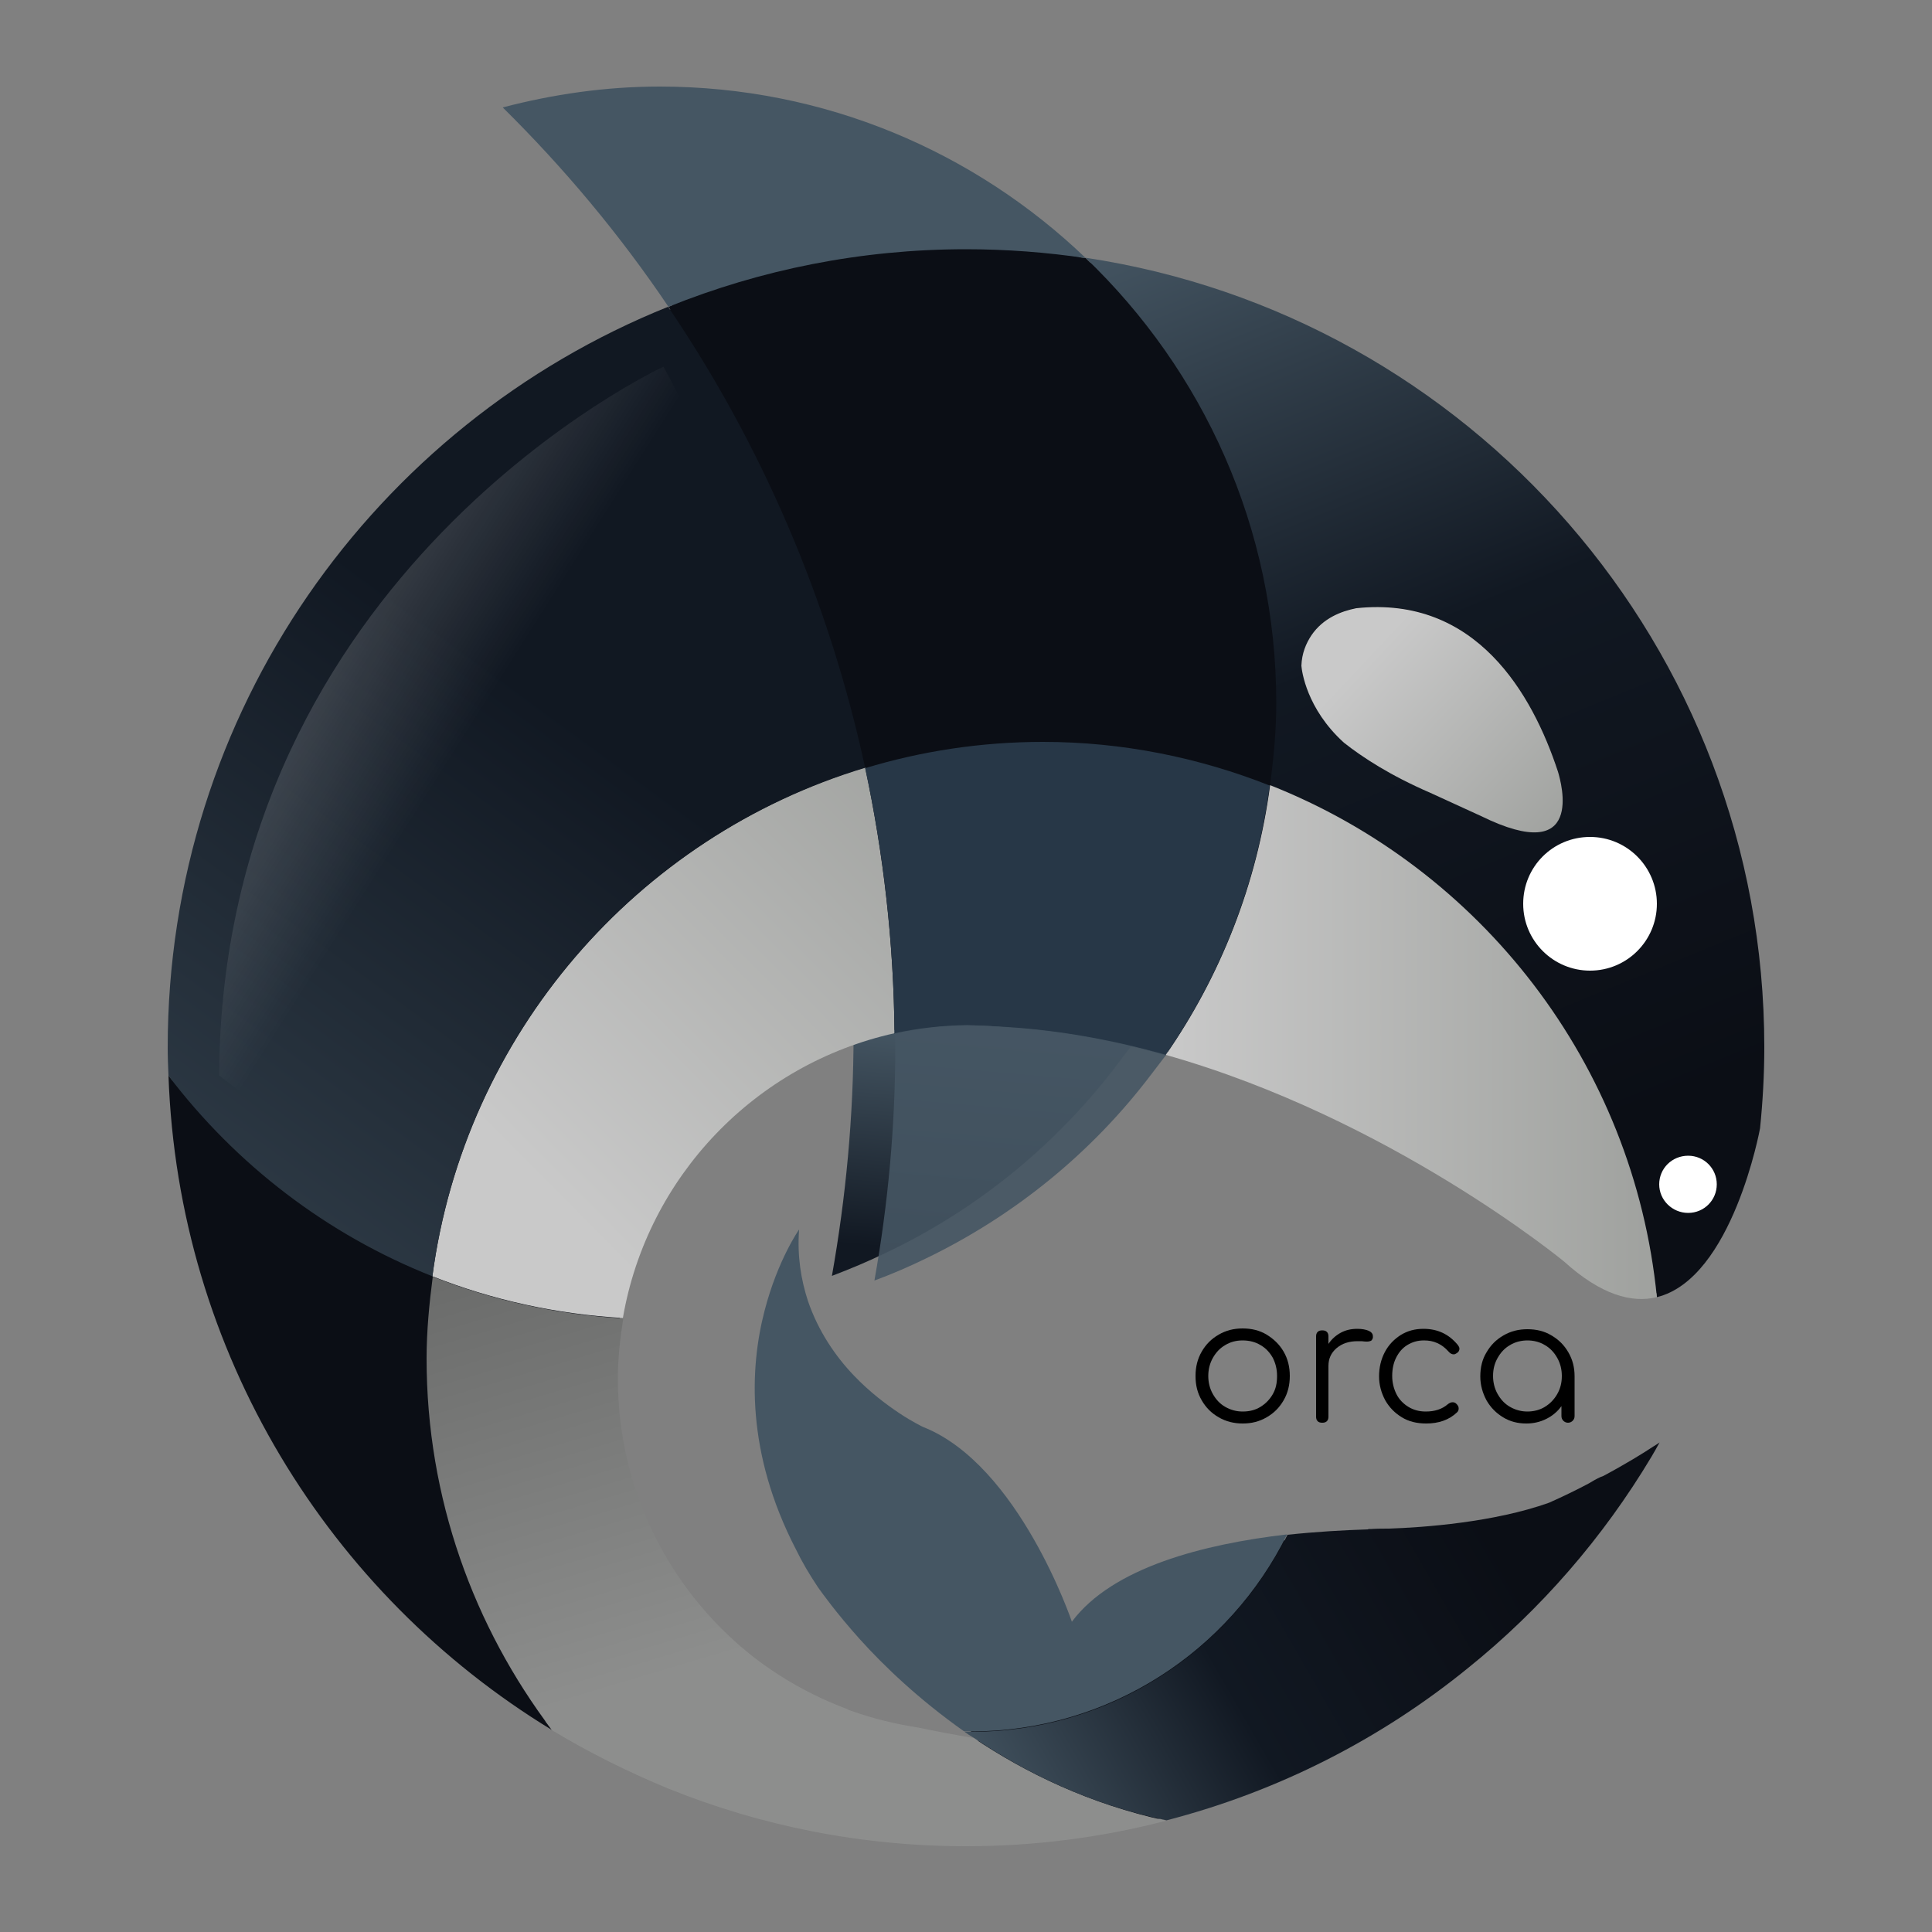
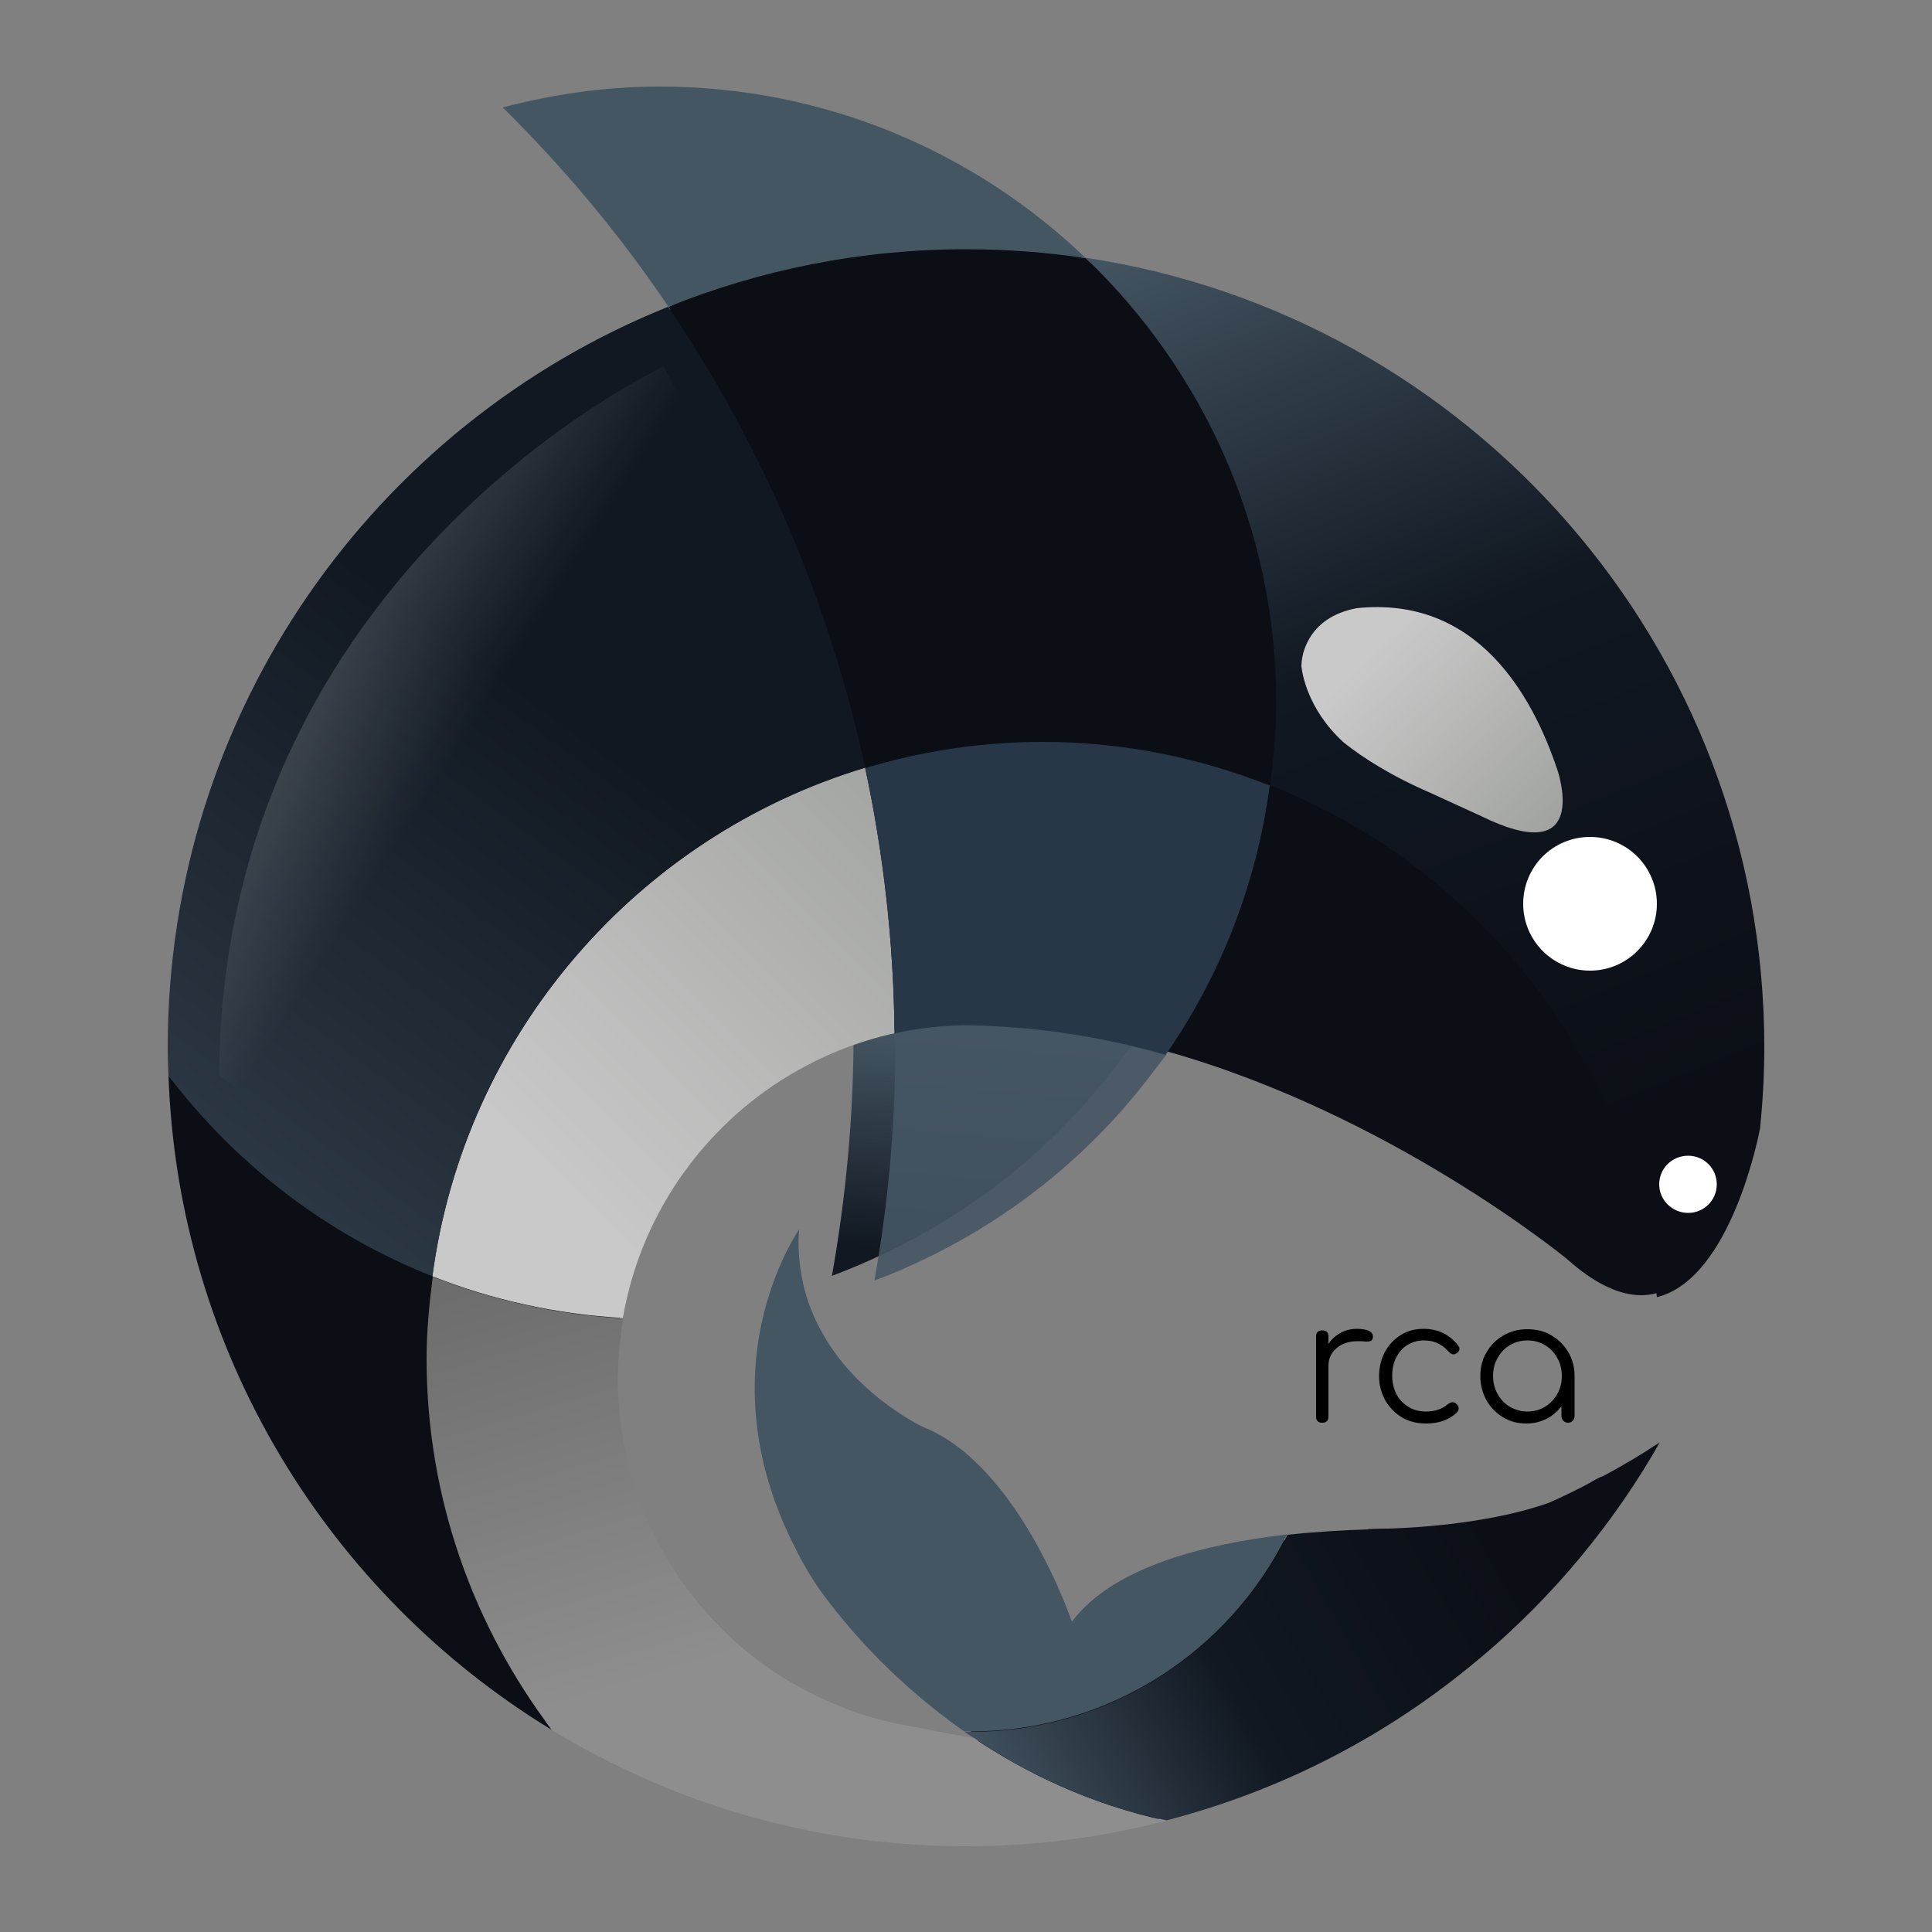
<svg xmlns="http://www.w3.org/2000/svg" version="1.1" id="Layer_1" x="0px" y="0px" viewBox="0 0 500 500" style="enable-background:new 0 0 500 500;" xml:space="preserve">
  <rect x="0" y="0" width="500" height="500" fill="#808080" stroke="none" />
  <style type="text/css">
	.st0{fill:url(#SVGID_1_);}
	.st1{fill:#0B0E15;}
	.st2{fill:url(#SVGID_2_);}
	.st3{fill:url(#SVGID_3_);}
	.st4{fill:url(#SVGID_4_);}
	.st5{fill:#455663;}
	.st6{fill:#273747;}
	.st7{fill:url(#SVGID_5_);}
	.st8{fill:url(#SVGID_6_);}
	.st9{opacity:0.9;fill:#455663;}
	.st10{fill:url(#SVGID_7_);}
	.st11{fill:url(#SVGID_8_);}
	.st12{fill:#FFFFFF;}
	.st13{fill:url(#SVGID_9_);}
</style>
  <g>
    <g>
      <linearGradient id="SVGID_1_" gradientUnits="userSpaceOnUse" x1="257.005" y1="268.709" x2="252.134" y2="324.892">
        <stop offset="0" style="stop-color:#455663" />
        <stop offset="1" style="stop-color:#111822" />
      </linearGradient>
      <path class="st0" d="M251.2,262.2c-3.6-0.3-7.1-0.5-10.7-0.5c-0.2,0-0.4,0-0.6,0c-6.6,0.1-12.9,0.8-19.1,2.2    c0,1.2,0.1,2.4,0.1,3.7c0,21.4-2,42.3-5.6,62.6c4.7-1.8,9.3-3.7,13.8-5.9C253,313,273.7,296,289.5,275c1.3-1.8,2.7-3.5,4-5.3    C280,265.9,265.7,263.2,251.2,262.2z" />
      <path class="st1" d="M250,476.6c-26.4,0-52.2-5-76.7-14.8c-10.6-4.3-20.7-9.3-30-15C83.9,410.7,47,347.7,44.6,278.3l0-0.9    c-0.1-2.1-0.2-4.2-0.2-6.4c0-84.4,50.6-159.3,128.9-190.8c0.3-0.1,0.5-0.4,0.6-0.6c0.1-0.3,0-0.6-0.1-0.9    c-12.2-18-26.2-35-41.7-50.5c13-3.3,26-4.9,38.6-4.9c40.9,0,79.9,15.7,109.6,44.2c0.1,0.1,0.3,0.2,0.6,0.3    c48.2,7.2,92.4,31.6,124.5,68.6c32.4,37.3,50.3,85.2,50.3,134.7c0,6.7-0.3,13.5-1.1,20.8c-0.2,0.9-7.3,38.3-26,42.8    c-1.2,0.3-2.5,0.5-3.8,0.5c-5.9,0-12.4-3.2-19.3-9.4c-0.5-0.4-45.8-37.5-103.5-53.7c-12-5.9-26-9-41.3-9c-22.3,0-40,6.5-40.1,6.6    c-31.5,11.1-54.6,38.5-60.2,71.3c-1,5.8-1.4,10.9-1.4,15.8c0,27.9,12.5,54.1,34.2,71.8c7.7,6.2,16.3,11.2,25.8,14.7    c0.1,0.1,0.2,0.2,0.4,0.2c0,0,0.4,0.1,1.2,0.4c5.5,1.9,11.3,3.4,17.2,4.3c4.5,0.9,9.4,1.9,14.3,2.7c0.1,0,0.1,0,0.2,0    c0.4,0,0.8-0.2,0.9-0.6c0.2-0.4,0-1-0.4-1.2l-0.9-0.6c-0.6-0.4-1.1-0.7-1.7-1.1c-9.8-6.9-18.7-14.8-26.7-23.6    c-6.1-6.8-9.8-11.9-10.7-13.3c-2.1-3.3-4-6.5-5.6-9.7c-13.2-25.3-11.7-47.3-8.1-61.2c2-7.8,4.9-13.8,6.8-17.2    c0,5.1,0.8,10.1,2.5,14.9c2.4,7.1,6.5,13.8,12.1,19.7c4.5,4.6,8.9,7.9,11.9,9.9c3.6,2.4,6.2,3.6,6.3,3.6    c24.1,9.5,37.8,49.4,38,49.8c0.1,0.4,0.4,0.6,0.8,0.7c0.1,0,0.1,0,0.2,0c0.3,0,0.6-0.1,0.8-0.4c8.5-11.3,27.6-19,55.1-22.1    c6.7-0.8,13.7-1.2,20.8-1.4c0.1,0,0.2,0,0.3-0.1h0.4c1.6,0,3.1-0.1,4.6-0.1c9.5-0.3,27.6-1.7,41.8-6.8c3.4-1.5,6.8-3.2,10.4-5    c2.2-1.4,3.1-1.8,3.5-1.9c5.2-2.8,9.2-5.2,11.5-6.6c0,0,0,0,0,0c-12.5,20.9-28.4,39.2-47.3,54.4c-23,18.7-49.2,31.9-77.7,39.2    C284.8,474.5,267.4,476.6,250,476.6z" />
      <linearGradient id="SVGID_2_" gradientUnits="userSpaceOnUse" x1="141.157" y1="307.834" x2="250.571" y2="199.254">
        <stop offset="0" style="stop-color:#C9C9C9" />
        <stop offset="1" style="stop-color:#9FA19E" />
      </linearGradient>
      <path class="st2" d="M111.9,330.3c15.4,6.1,32,9.8,49.3,10.8c6.3-36.6,34.3-65.7,70.3-73.7c-0.2-23.6-2.9-46.6-7.6-68.8    C164.8,216.5,120.2,267.7,111.9,330.3z" />
      <path class="st1" d="M173,79.4c24.1,35.6,41.6,75.9,51,119.3c14.6-4.4,30-6.8,46-6.8c20.8,0,40.5,4.1,58.7,11.3    c0.9-7,1.6-14,1.6-21.2c0-45.3-19-86.1-49.3-115.2c-10.1-1.5-20.4-2.3-31-2.3C222.8,64.4,196.8,69.8,173,79.4z" />
      <linearGradient id="SVGID_3_" gradientUnits="userSpaceOnUse" x1="322.458" y1="45.528" x2="423.519" y2="291.919">
        <stop offset="0" style="stop-color:#455663" />
        <stop offset="0.473" style="stop-color:#111822" />
        <stop offset="0.995" style="stop-color:#0B0E15" />
      </linearGradient>
      <path class="st3" d="M330.3,182c0,7.2-0.7,14.2-1.6,21.2c54.4,21.5,94.2,72,100.1,132.5c19.6-4.8,26.7-43.7,26.7-43.7v0    c0.7-6.9,1.1-13.9,1.1-21c0-103.6-76.3-189.4-175.7-204.3C311.3,95.8,330.3,136.6,330.3,182z M339.4,164.3c3.1-4.4,7.6-6.2,11.6-7    c31.1-3.2,45.7,22.3,52.2,42.3c0.9,3,7,24.7-19.9,11.5c0,0,0,0,0,0l-13.1-6c-10.4-4.4-17.6-9.2-22.4-13    c-9.7-8.8-10.9-18.7-11-19.9C337,169,338,166.4,339.4,164.3z" />
      <linearGradient id="SVGID_4_" gradientUnits="userSpaceOnUse" x1="301.675" y1="269.669" x2="428.811" y2="269.669">
        <stop offset="0" style="stop-color:#C9C9C9" />
        <stop offset="1" style="stop-color:#9FA19E" />
      </linearGradient>
-       <path class="st4" d="M404.8,326.5c9.5,8.6,17.5,10.8,24,9.2c-6-60.5-45.7-111-100.1-132.5c-3.4,25.7-12.9,49.5-27,69.8    C359.8,289.4,404.8,326.5,404.8,326.5z" />
      <path class="st5" d="M173,79.4c23.8-9.6,49.8-14.9,77-14.9c10.5,0,20.9,0.8,31,2.3c-28.7-27.5-67.5-44.4-110.3-44.4    c-14,0-27.6,2-40.6,5.4C146,43.5,160.4,60.7,173,79.4z" />
      <path class="st6" d="M250,265.4L250,265.4c0.2-0.1,0.4,0,0.5,0c0.2,0,0.5,0,0.7,0c3.2,0,6.4,0.2,9.6,0.5    c14.1,0.9,27.8,3.5,40.8,7.2c14.1-20.3,23.6-44.1,27-69.8c-18.2-7.2-38-11.3-58.7-11.3c-16,0-31.5,2.4-46,6.8    c4.8,22.2,7.4,45.2,7.6,68.8C237.5,266.2,243.7,265.5,250,265.4z" />
      <path class="st1" d="M111.9,330.3c-27.3-10.8-50.8-29-68.3-52c2.5,71.8,41.6,134.3,99.2,169.4c-20.3-26.8-32.5-60-32.5-96.2    C110.3,344.3,111,337.3,111.9,330.3z" />
      <linearGradient id="SVGID_5_" gradientUnits="userSpaceOnUse" x1="206.263" y1="423.562" x2="157.399" y2="260.053">
        <stop offset="0" style="stop-color:#8D8E8D" />
        <stop offset="1" style="stop-color:#5A5B5A" />
      </linearGradient>
      <path class="st7" d="M252,449.8c-5.3-0.9-10.1-1.8-14.3-2.7c-5.9-0.9-11.6-2.3-17-4.2c-0.8-0.3-1.2-0.4-1.2-0.4l0-0.1    c-9.4-3.5-18.1-8.4-25.8-14.6c-20.6-16.8-33.8-42.3-33.8-71c0-5.3,0.6-10.5,1.4-15.6c-17.3-1-33.9-4.7-49.3-10.8    c-0.9,6.9-1.6,14-1.6,21.2c0,36.2,12.2,69.4,32.5,96.2c9.6,5.8,19.7,10.8,30.1,15.1c23.8,9.6,49.8,14.9,77,14.9    c17.9,0,35.3-2.3,51.8-6.6C282,466.9,265.4,458.8,252,449.8z" />
      <linearGradient id="SVGID_6_" gradientUnits="userSpaceOnUse" x1="-22.478" y1="414.322" x2="145.403" y2="185.052">
        <stop offset="0" style="stop-color:#455663" />
        <stop offset="1" style="stop-color:#111822" />
      </linearGradient>
      <path class="st8" d="M111.9,330.3c8.3-62.6,52.9-113.8,112-131.6c-9.4-43.4-26.9-83.8-51-119.3C97,109.9,43.4,184.2,43.4,271.1    c0,2.5,0.1,4.8,0.2,7.3C61.1,301.4,84.6,319.5,111.9,330.3z" />
      <path class="st9" d="M260.8,265.8c-3.4-0.2-6.8-0.4-10.3-0.5c-0.2,0-0.3,0-0.5,0c-6.3,0.1-12.5,0.8-18.4,2.1    c0,1.2,0.1,2.3,0.1,3.6c0,20.6-1.9,40.8-5.4,60.4c4.6-1.7,9-3.6,13.3-5.7c23-11.1,43-27.4,58.3-47.6c1.3-1.7,2.6-3.4,3.9-5.1    C288.6,269.3,274.9,266.7,260.8,265.8z" />
      <path class="st5" d="M277.4,419.7c0,0-13.7-40.6-38.5-50.4c0,0-2.6-1.2-6.2-3.6c-3.3-2.2-7.6-5.4-11.7-9.7    c-4.7-4.9-9.2-11.4-11.9-19.3c-1.8-5.5-2.8-11.6-2.3-18.5c0,0-5.5,7.8-8.9,20.9c-3.9,14.9-4.9,36.8,8.1,61.9    c1.6,3.3,3.5,6.5,5.7,9.8c1,1.4,4.7,6.6,10.8,13.4c6.3,7,15.3,15.6,26.9,23.8c0.6,0,1.2,0.1,1.8,0.1c35.9,0,67-20.8,81.9-51    C311.6,399.6,287.9,405.6,277.4,419.7z" />
      <linearGradient id="SVGID_7_" gradientUnits="userSpaceOnUse" x1="354.3" y1="168.954" x2="404.732" y2="216.254">
        <stop offset="0" style="stop-color:#C9C9C9" />
        <stop offset="1" style="stop-color:#9FA19E" />
      </linearGradient>
      <path class="st10" d="M370.2,205.2l13.1,6c0,0,0,0,0,0c26.9,13.2,20.8-8.5,19.9-11.5c-6.6-20.1-21.2-45.6-52.2-42.3    c-4,0.8-8.6,2.6-11.6,7c-1.4,2.1-2.5,4.7-2.6,7.9c0.1,1.3,1.3,11.1,11,19.9C352.6,196,359.8,200.7,370.2,205.2z" />
      <linearGradient id="SVGID_8_" gradientUnits="userSpaceOnUse" x1="256.767" y1="473.229" x2="387.688" y2="398.059">
        <stop offset="0" style="stop-color:#455663" />
        <stop offset="0.473" style="stop-color:#111822" />
        <stop offset="0.995" style="stop-color:#0B0E15" />
      </linearGradient>
      <path class="st11" d="M427.8,374.4c-2.4,1.6-7.1,4.5-12.9,7.6c-0.7,0.2-1.9,0.8-3.7,1.9c-3.2,1.7-6.7,3.4-10.3,5    c-14.3,5.1-32.5,6.4-41.4,6.7c-1.5,0-3,0-4.6,0.1c-0.5,0-0.8,0-0.8,0l0,0.1c-6.3,0.2-13.5,0.6-20.9,1.4c-15,30.2-46,51-81.9,51    c-0.6,0-1.2-0.1-1.8-0.1c0.8,0.6,1.7,1.2,2.6,1.7c13.4,9,30,17.2,49.8,21.3c29-7.5,55.5-21.1,78-39.4c18.9-15.2,35-33.8,47.5-54.7    c0.7-1.2,1.4-2.4,2.1-3.7C429.4,373.4,428.8,373.8,427.8,374.4z" />
      <path class="st12" d="M444.3,306.5c0,4.1-3.3,7.4-7.4,7.4c-4.1,0-7.5-3.3-7.5-7.4c0-4.1,3.3-7.4,7.5-7.4    C441,299.1,444.3,302.4,444.3,306.5z" />
      <path class="st12" d="M428.8,233.9c0,9.5-7.7,17.3-17.3,17.3c-9.5,0-17.3-7.7-17.3-17.3c0-9.6,7.7-17.3,17.3-17.3    C421.1,216.6,428.8,224.4,428.8,233.9z" />
      <linearGradient id="SVGID_9_" gradientUnits="userSpaceOnUse" x1="33.715" y1="138.062" x2="119.325" y2="192.35">
        <stop offset="0" style="stop-color:#FFFFFF;stop-opacity:0.4" />
        <stop offset="1" style="stop-color:#FFFFFF;stop-opacity:0" />
      </linearGradient>
      <path class="st13" d="M171.7,94.9c0,0-114.2,52.8-115,183.4l36.4,28.2c0,0,25-92.4,112.9-120.3C206.1,186.2,189,125.8,171.7,94.9z    " />
    </g>
    <g>
-       <path d="M315.4,366.8c-1.9-1.1-3.3-2.5-4.4-4.4c-1.1-1.9-1.6-3.9-1.6-6.3c0-2.3,0.5-4.4,1.6-6.3s2.5-3.3,4.4-4.4    c1.9-1.1,3.9-1.6,6.2-1.6c2.3,0,4.4,0.5,6.2,1.6c1.8,1.1,3.3,2.5,4.4,4.4c1.1,1.9,1.6,4,1.6,6.3c0,2.3-0.5,4.4-1.6,6.3    c-1.1,1.9-2.5,3.3-4.4,4.4c-1.9,1.1-3.9,1.6-6.2,1.6C319.4,368.4,317.3,367.9,315.4,366.8z M326.2,364.1c1.3-0.8,2.4-1.9,3.2-3.3    c0.8-1.4,1.1-2.9,1.1-4.7c0-1.8-0.4-3.3-1.1-4.7c-0.8-1.4-1.8-2.5-3.2-3.3c-1.3-0.8-2.9-1.2-4.6-1.2c-1.7,0-3.2,0.4-4.5,1.2    c-1.4,0.8-2.4,1.9-3.2,3.3c-0.8,1.4-1.2,3-1.2,4.7c0,1.7,0.4,3.3,1.2,4.7c0.8,1.4,1.8,2.5,3.2,3.3c1.4,0.8,2.9,1.2,4.5,1.2    C323.4,365.3,324.9,364.9,326.2,364.1z" />
      <path d="M354.2,344.4c0.7,0.3,1.1,0.8,1.1,1.4c0,0.2,0,0.3,0,0.4c-0.1,0.4-0.3,0.7-0.5,0.8c-0.2,0.1-0.6,0.2-1,0.2    c-0.3,0-0.7,0-1.4-0.1c-0.2,0-0.6,0-1.1,0c-2.2,0-4,0.6-5.4,1.8s-2.1,2.7-2.1,4.6v13.1c0,0.5-0.1,0.9-0.4,1.2    c-0.3,0.3-0.7,0.4-1.2,0.4s-0.9-0.1-1.2-0.4c-0.3-0.3-0.4-0.7-0.4-1.2v-20.7c0-0.5,0.1-0.9,0.4-1.2c0.3-0.3,0.7-0.4,1.2-0.4    s0.9,0.1,1.2,0.4c0.3,0.3,0.4,0.7,0.4,1.2v1.9c0.8-1.2,1.9-2.2,3.2-2.9c1.3-0.7,2.7-1,4.3-1C352.5,343.9,353.5,344.1,354.2,344.4z    " />
      <path d="M362.8,366.8c-1.8-1.1-3.2-2.5-4.3-4.4c-1-1.9-1.6-3.9-1.6-6.2c0-2.3,0.5-4.4,1.5-6.3c1-1.9,2.4-3.3,4.1-4.4    c1.8-1.1,3.7-1.6,5.9-1.6c3.7,0,6.6,1.4,8.9,4.2c0.2,0.3,0.4,0.6,0.4,0.9c0,0.5-0.2,0.9-0.7,1.2c-0.3,0.2-0.5,0.3-0.8,0.3    c-0.4,0-0.9-0.2-1.3-0.7c-0.9-1-1.8-1.7-2.9-2.2c-1.1-0.5-2.2-0.7-3.5-0.7c-1.6,0-3,0.4-4.3,1.2c-1.3,0.8-2.2,1.9-2.9,3.3    c-0.7,1.4-1,3-1,4.7c0,1.7,0.4,3.3,1.1,4.7c0.7,1.4,1.8,2.5,3.1,3.3c1.3,0.8,2.8,1.2,4.5,1.2c2.3,0,4.2-0.6,5.7-1.9    c0.4-0.3,0.8-0.5,1.2-0.5c0.4,0,0.7,0.1,1,0.4c0.4,0.4,0.6,0.7,0.6,1.2c0,0.4-0.1,0.7-0.4,1c-2.1,2-4.8,2.9-8,2.9    C366.7,368.4,364.6,367.9,362.8,366.8z" />
      <path d="M401.5,345.6c1.9,1.1,3.3,2.5,4.4,4.4c1.1,1.9,1.6,3.9,1.6,6.2v10.3c0,0.5-0.2,0.9-0.5,1.2c-0.3,0.3-0.7,0.5-1.2,0.5    c-0.5,0-0.9-0.2-1.2-0.5c-0.3-0.3-0.5-0.7-0.5-1.2v-2.6c-1,1.4-2.3,2.5-3.9,3.3c-1.6,0.8-3.3,1.2-5.2,1.2c-2.2,0-4.2-0.5-6-1.6    c-1.8-1.1-3.2-2.5-4.3-4.4c-1-1.9-1.6-3.9-1.6-6.2c0-2.3,0.5-4.4,1.6-6.2c1.1-1.9,2.5-3.3,4.4-4.4c1.9-1.1,3.9-1.6,6.2-1.6    S399.7,344.5,401.5,345.6z M399.8,364.1c1.3-0.8,2.4-1.9,3.2-3.3c0.8-1.4,1.2-2.9,1.2-4.7c0-1.7-0.4-3.3-1.2-4.7    c-0.8-1.4-1.8-2.5-3.2-3.3c-1.3-0.8-2.9-1.2-4.5-1.2s-3.2,0.4-4.5,1.2c-1.4,0.8-2.4,1.9-3.2,3.3c-0.8,1.4-1.2,2.9-1.2,4.7    c0,1.7,0.4,3.3,1.2,4.7c0.8,1.4,1.8,2.5,3.2,3.3c1.4,0.8,2.9,1.2,4.5,1.2S398.5,364.9,399.8,364.1z" />
    </g>
  </g>
</svg>